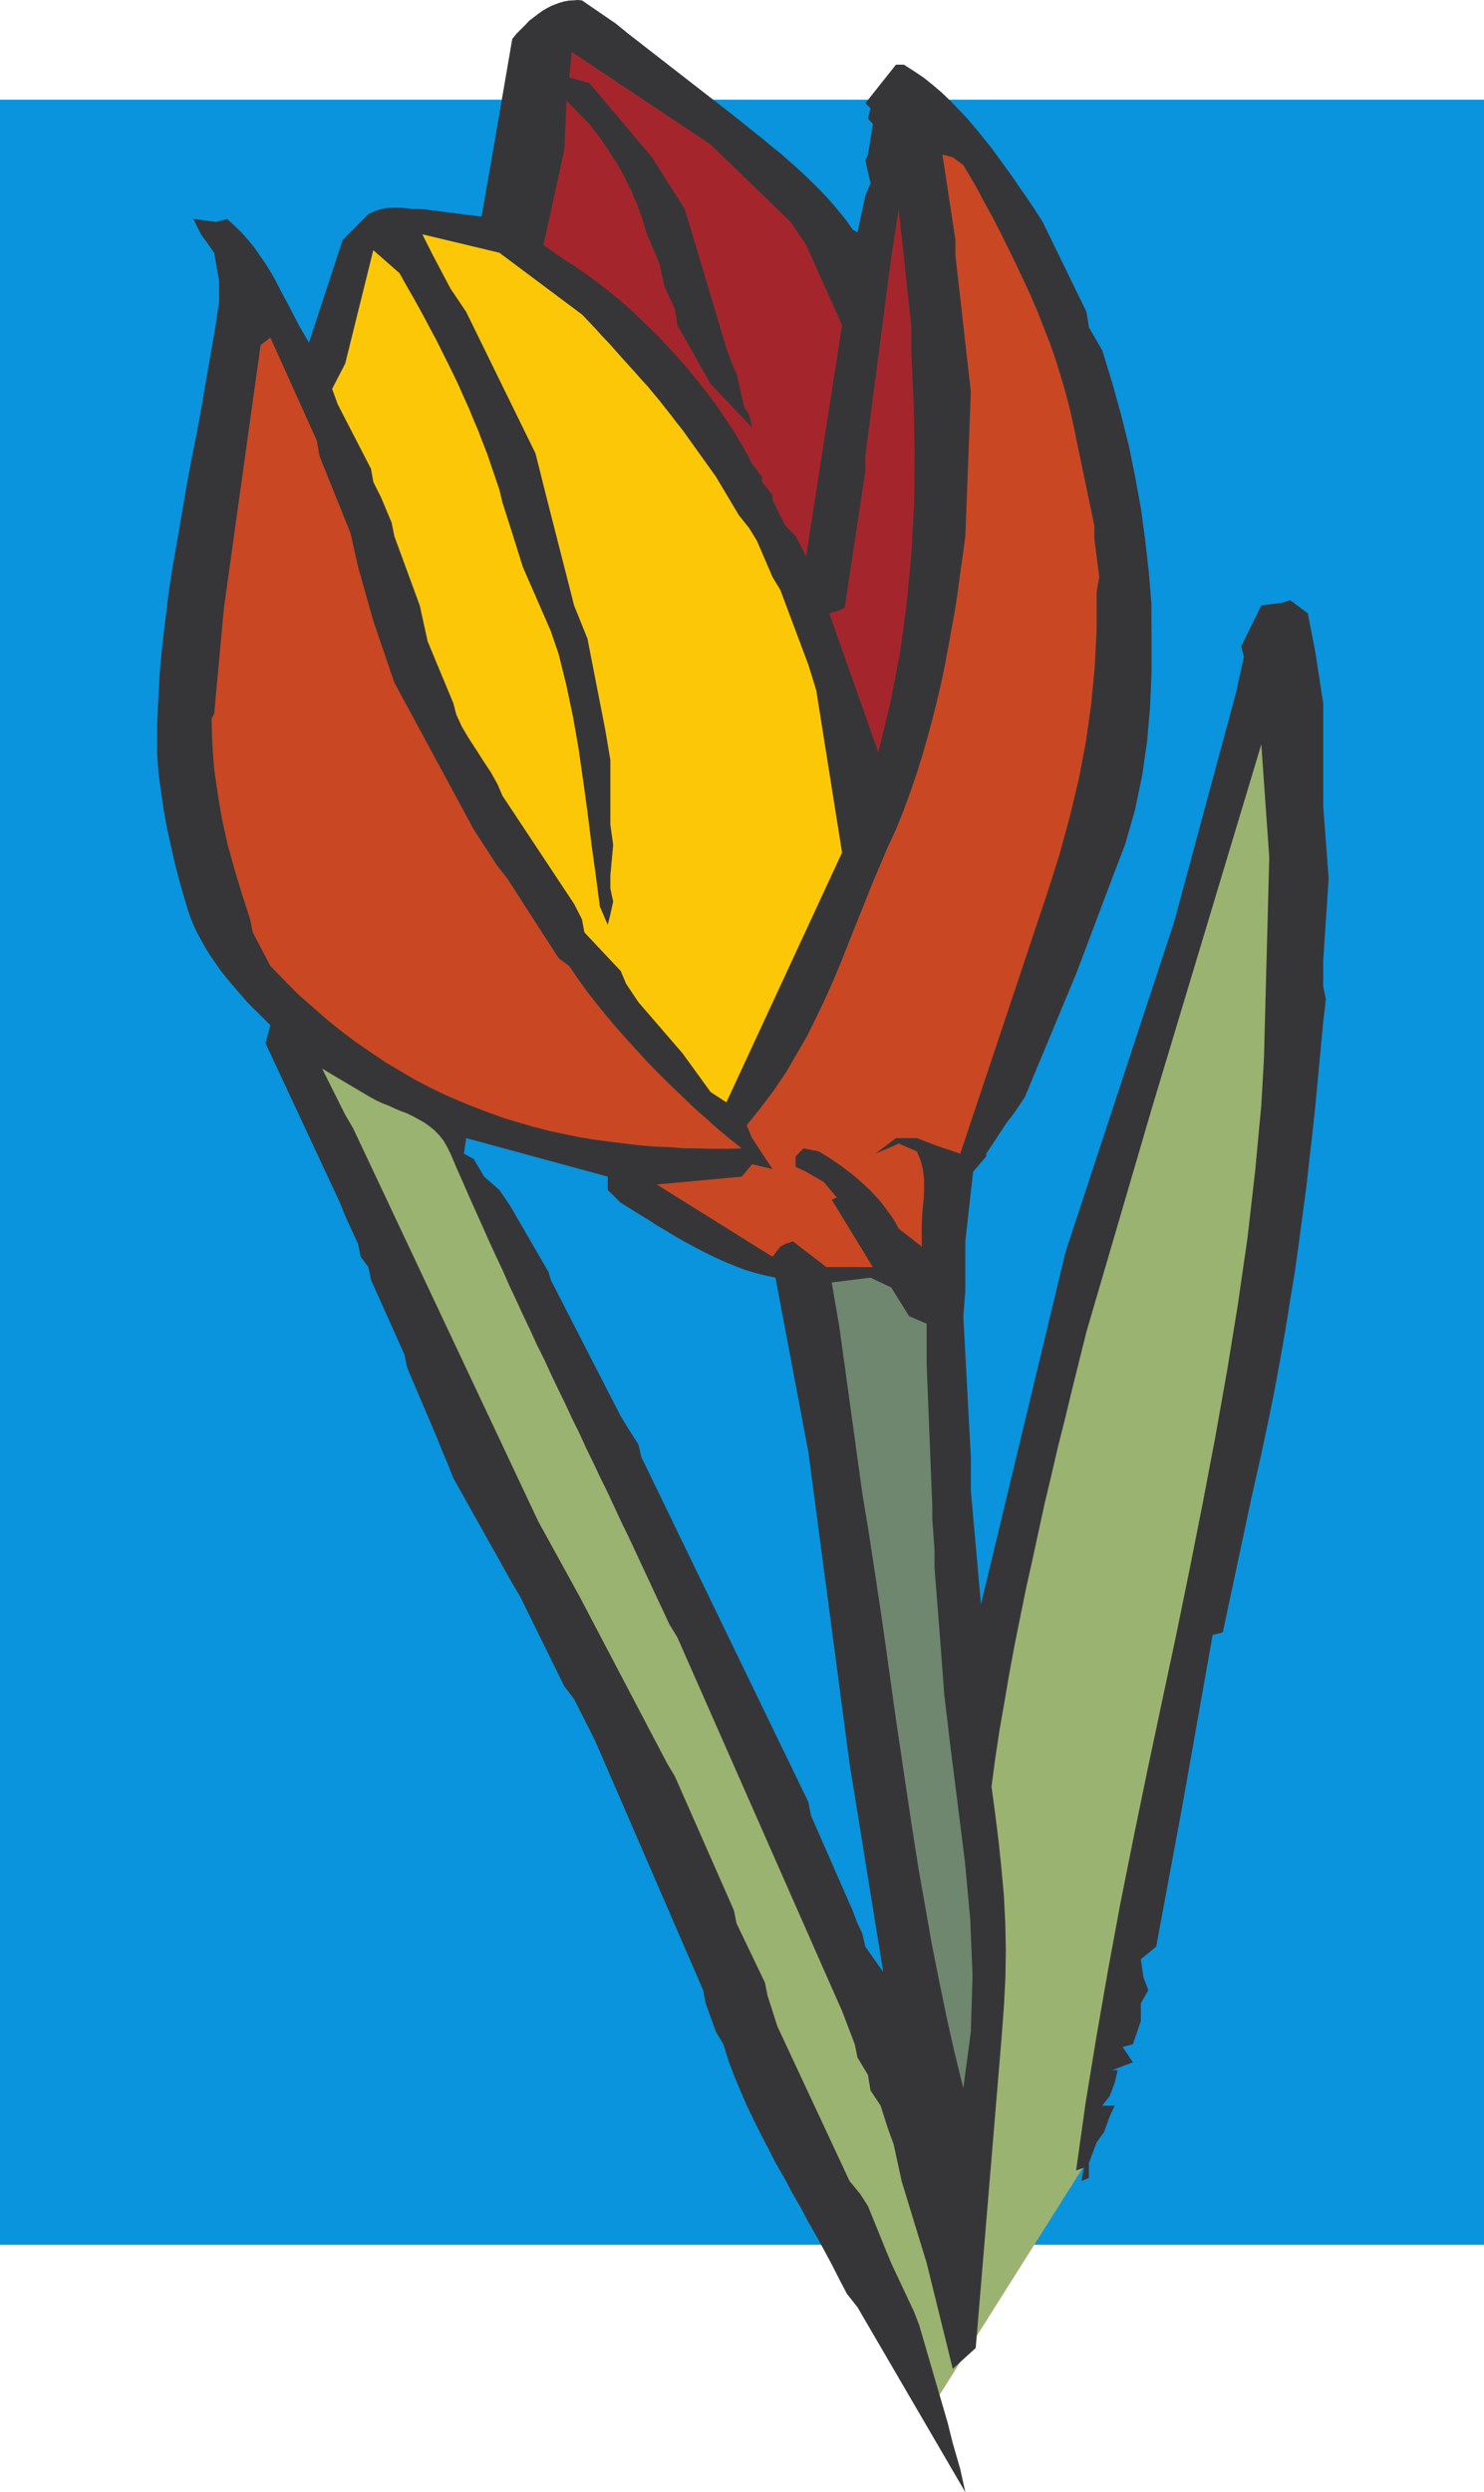
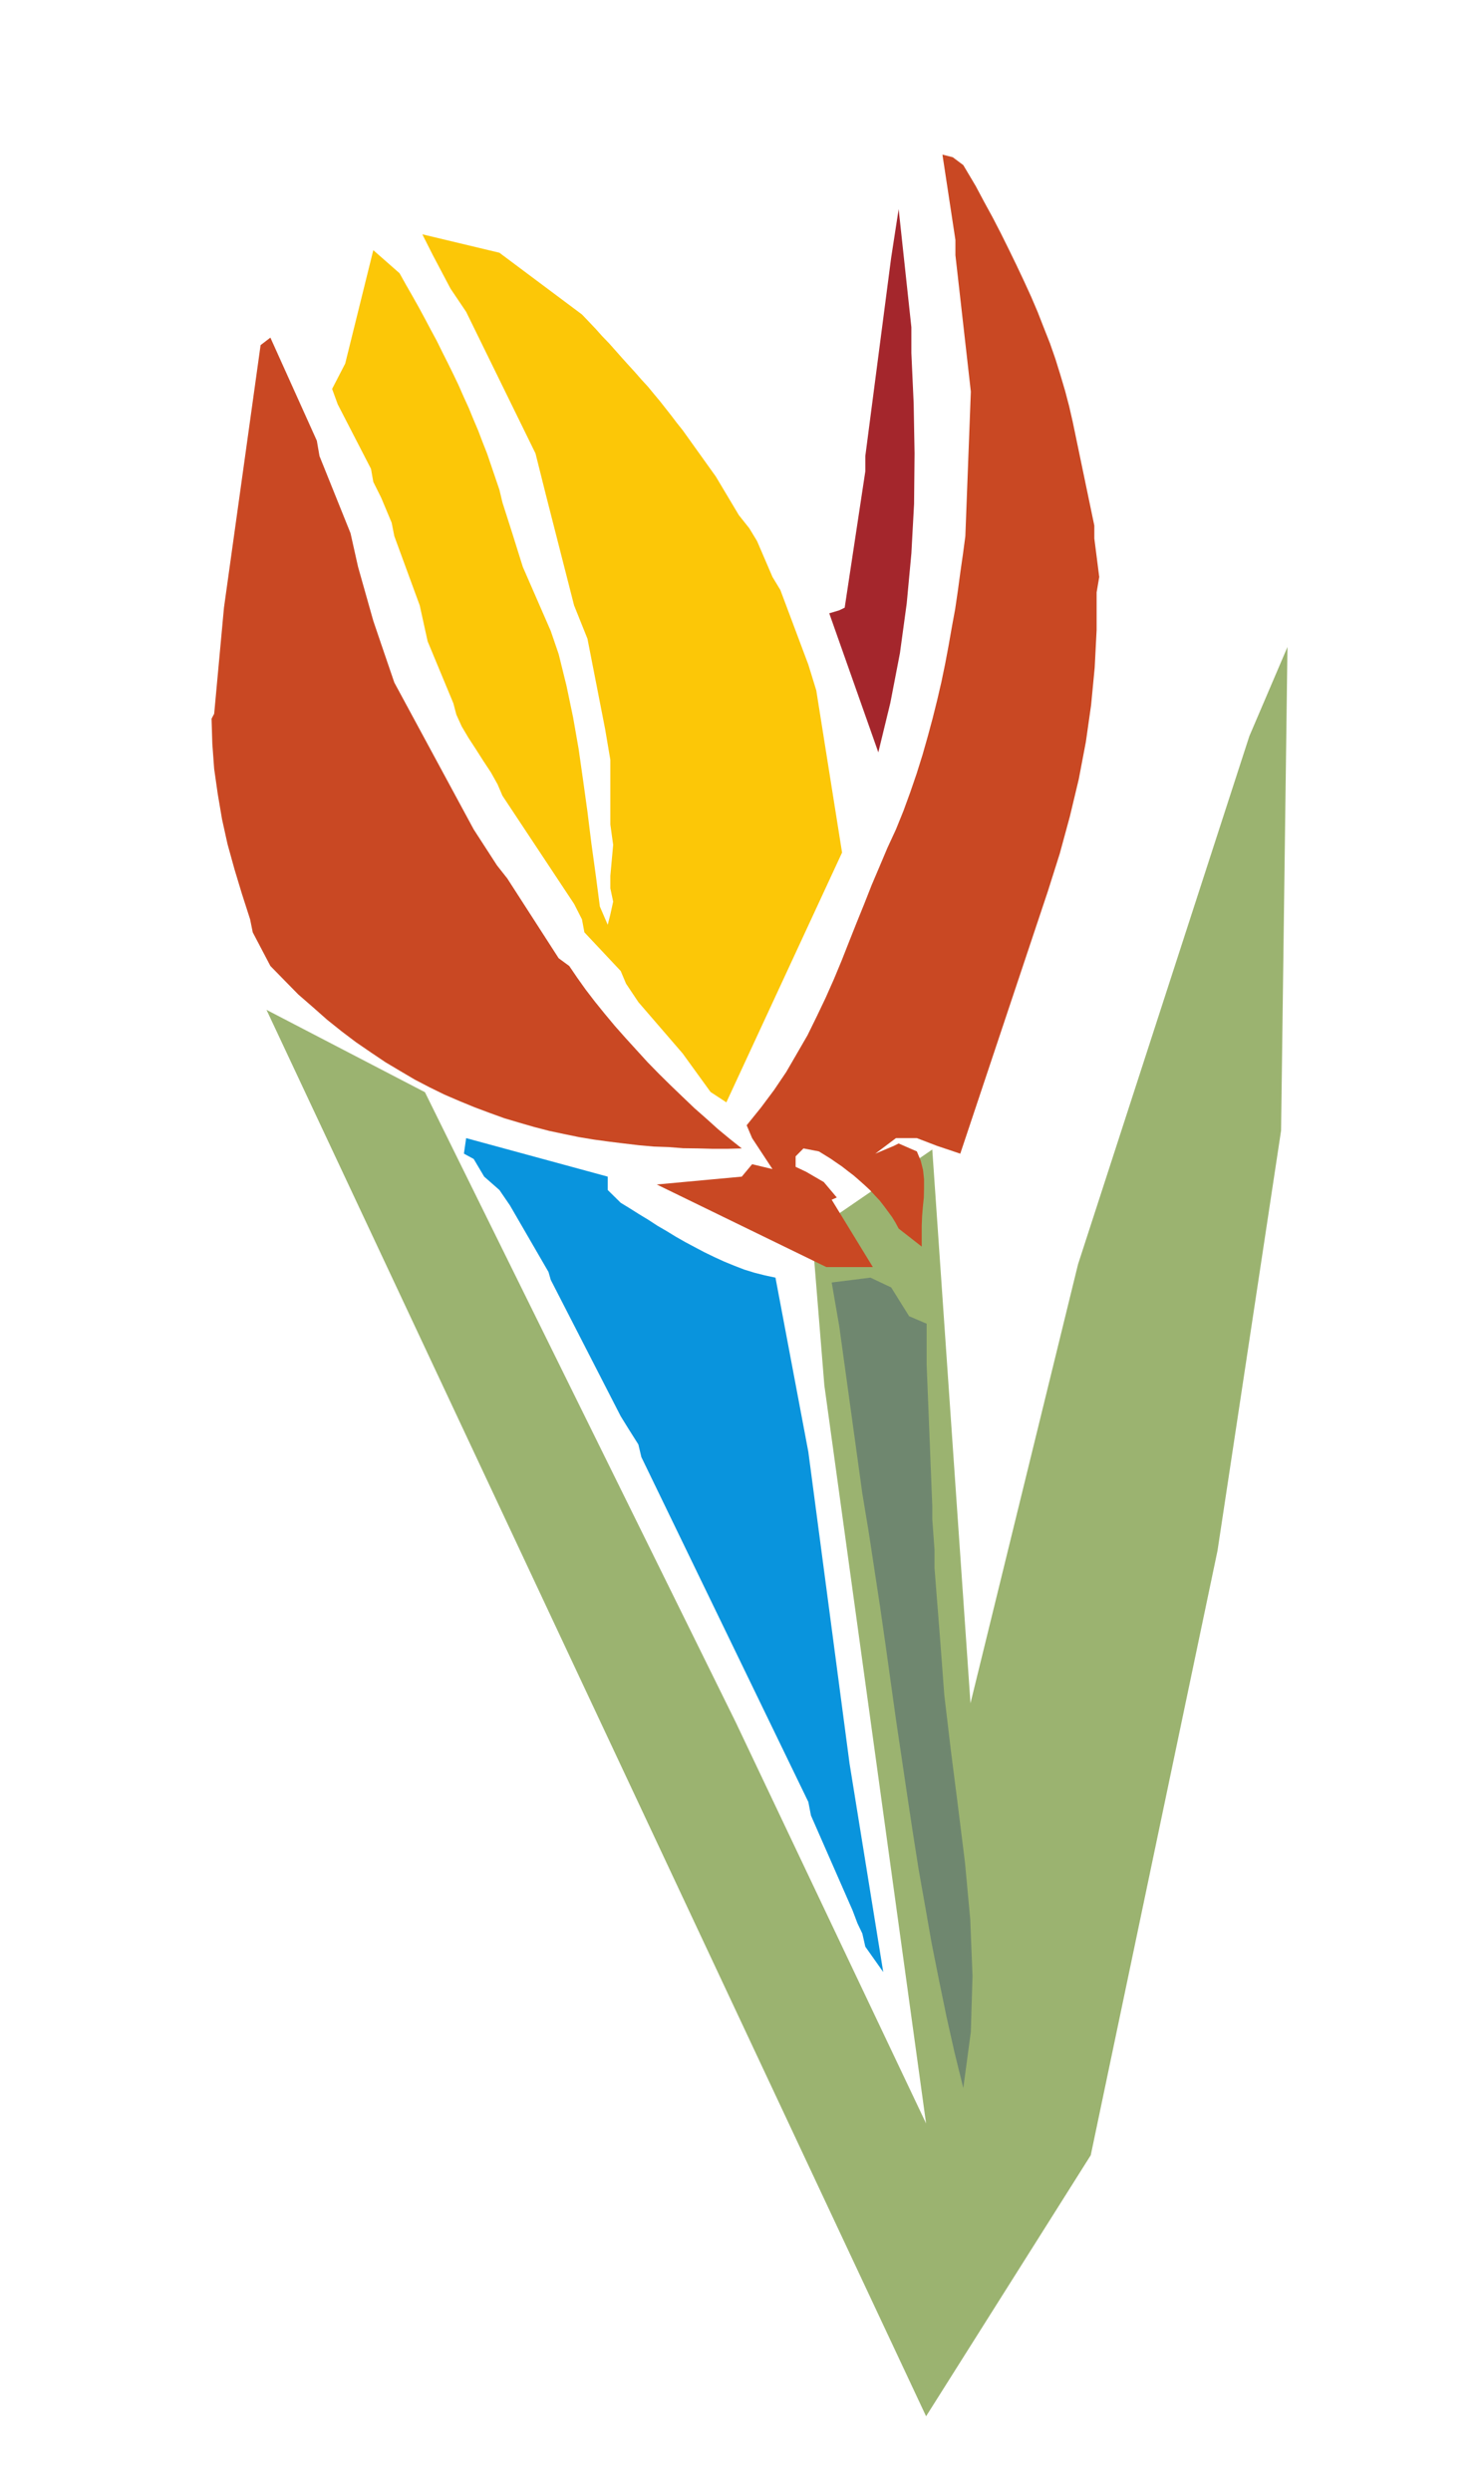
<svg xmlns="http://www.w3.org/2000/svg" width="90.645" height="152.191">
-   <path fill="#0994dd" d="M90.645 137.078H0V6.086h90.645v130.992" />
  <path fill="#9bb370" d="m16.277 61.664 40.29 85.887 10.058-15.942 7.742-36.914L78.25 69.04l.39-29.531-2.328 5.445-10.464 32.25-6.57 26.809-2.333-33.817-7.351 5.043.758 9.352 6.214 45.078-11.625-24.496-18.984-38.477-9.68-5.03" />
-   <path fill="#363639" d="m9.602 44.219.07-1.598.09-1.598.152-1.617.191-1.597.196-1.618.246-1.601.285-1.617.277-1.606.274-1.62.3-1.622.32-1.594.302-1.644.273-1.606.285-1.62.278-1.618.242-1.621v-1.274l-.301-1.714-.805-1.125-.468-.942 1.41.188.644-.188.473.426.445.437.39.438.372.457.332.484.32.457.301.48.285.497.25.484.266.504.254.469.265.508.243.469.25.484.285.484.277.48 2.059-6.269 1.57-1.586.207-.093.219-.102.195-.059.219-.054.207-.051.195-.02h.219l.207-.011.195.011h.196l.23.02.191.027.196.024h.207l.219.008h.195l3.617.46.633-3.628 1.242-7.223.262-.324.277-.274.262-.265.254-.266.285-.215.254-.195.265-.188.274-.16.265-.136.254-.102.262-.094.277-.078.266-.047.262-.011.277-.024.262.024 2.058 1.41.793.644 6.27 4.871.48.38.497.398.48.39.516.407.496.422.527.414.496.437.504.445.473.438.48.46.461.462.457.48.414.473.403.48.378.48.344.497.301.184.48-2.239.313-.781-.313-1.39.165-.344.296-1.871-.296-.325.148-.64-.313-.301 1.872-2.356h.484l.598.383.597.399.574.46.563.481.539.52.52.539.515.55.48.563.485.598.48.597.438.598.437.605.434.598.402.598.403.574.402.586.61.957 2.675 5.488.149.942.816 1.41.598 1.945.539 1.938.48 1.906.39 1.922.349 1.918.261 1.914.22 1.941.163 1.93.008 2.16v2.137l-.09 2.09-.183 2.101-.301 2.078-.434 2.078-.597 2.094-.805 2.102-2.195 5.82-3.137 7.535-.64.953-.462.598-1.25 1.894v.164l-.804.942-.473 4.25V78.8l-.125 1.574.461 8.602v2.054l.617 6.938 5.168-21.523 6.63-20.145 3.776-13.977.141-.644.344-1.57-.16-.645 1.226-2.496 1.29-.16.468-.16 1.082.804.457 2.356.484 3.136v6.282l.332 4.422-.332 5.007v1.575l.16.777-.16 1.414-.136 1.422-.164 1.738-.16 1.735-.184 1.742-.195 1.715-.196 1.734-.23 1.719-.23 1.734-.239 1.715-.289 1.742-.273 1.715-.301 1.719-.32 1.738-.336 1.711-.368 1.742-.375 1.715-.394 1.734-1.742 8.188-.621.16-1.872 10.547-1.578 8.488-.937.766.16 1.105.297.778-.457.816v1.082l-.485 1.41-.628.164.628.942-1.273.48h.344l-.184.77-.3.804-.458.594h.758l-.3.645-.344.953-.457.644-.473 1.242v.93l-.461.184.164-.817-.484.172.574-4.09.668-4.086.71-4.078.759-4.09.816-4.074.836-4.054.863-4.067.864-4.054.835-4.079.805-4.054.77-4.055.722-4.055.657-4.039.586-4.054.468-4.082.38-4.055.16-2.836.324-12.274-.485-6.906-6.715 22.317-3.964 13.543-.438 1.757-.437 1.754-.422 1.758-.438 1.735-.402 1.734-.414 1.734-.38 1.746-.374 1.735-.383 1.71-.355 1.747-.344 1.71-.324 1.735-.297 1.746-.301 1.711-.262 1.734-.23 1.747.23 1.687.207 1.676.172 1.668.149 1.633.082 1.64.035 1.633-.024 1.64-.082 1.653-.136 1.871-1.598 19.172-1.402 1.273-1.594-6.464-1.531-5.008-.48-2.219-.345-.953-.457-1.426-.62-.937-.15-.934-.644-1.078-.164-.805-.777-2.031-1.113-2.516-8.95-20.304-.48-.782-.414-.894-.426-.899-.414-.894-.426-.91-.414-.895-.422-.898-.437-.895-.414-.894-.422-.907-.442-.894-.421-.899-.438-.894-.414-.91-.445-.895-.414-.898-.438-.895-.426-.894-.414-.906-.449-.895-.41-.898-.426-.895-.414-.906-.426-.899-.39-.894-.422-.895-.414-.898-.403-.906-.402-.895-.402-.898-.39-.895-.403-.906-.38-.899-.206-.41-.219-.383-.254-.32-.285-.297-.297-.242-.332-.242-.348-.195-.332-.184-.379-.184-.367-.136-.383-.16-.351-.165-.383-.148-.351-.16-.344-.184-.336-.195-2.676-1.586 1.41 2.816.485.829 11.312 24.011 2.516 4.574 5.351 10.196.485.816 3.593 8.156.16.793 1.735 3.618.16.793.602 1.882 4.406 9.442.644.781.485.758 1.09 2.687.324.782 1.406 2.996.3.78 1.747 5.985.309 1.242.46 1.594.31 1.403-6.59-11.301-.645-.817-.461-.882-.457-.899-.473-.883-.48-.875-.504-.882-.473-.895-.508-.875-.468-.883-.504-.875-.461-.894-.461-.887-.434-.871-.426-.887-.39-.89-.367-.887-.332-.871-.348-1.106-.457-.765-.621-1.727-.16-.816-6.606-15.25-1.273-2.516-.598-.781-2.7-5.489-.48-.804-3.597-6.422-.332-.836-.356-.84-.344-.863-.359-.836-.367-.863-.356-.84-.355-.836-.356-.84-.16-.781-2.047-4.57-.16-.782-.468-.629-.16-.785-.786-1.71-.32-.802-4.547-9.742.297-1.101-.48-.48-.485-.473-.45-.457-.421-.485-.414-.48-.39-.461-.38-.473-.332-.48-.32-.461-.3-.48-.266-.485-.25-.457-.22-.473-.183-.457-.164-.484-.136-.461-.344-1.184-.297-1.137-.254-1.136-.242-1.09-.196-1.102-.16-1.101-.148-1.094-.082-1.113v-1.883" />
  <path fill="#c94823" d="m13.082 43.586.598-6.477 2.238-16.035.598-.457 2.836 6.293.164.942 1.894 4.707.461 2.058.93 3.293.48 1.414.805 2.356 4.848 8.968 1.421 2.196.633.804 3.137 4.868.645.472.492.723.515.723.563.734.597.738.622.746.652.735.668.734.68.746.699.715.71.7.727.698.711.68.746.656.711.641.723.598.723.574-.883.023h-.895l-.894-.023-.91-.012-.895-.07-.895-.031-.921-.082-.895-.106-.922-.113-.914-.125-.898-.148-.918-.188-.918-.195-.922-.239-.918-.265-.918-.274-.895-.324-.918-.344-.921-.379-.907-.39-.918-.45-.898-.468-.895-.527-.894-.532-.899-.605-.906-.621-.87-.657-.888-.71-.87-.77-.887-.77-.848-.863-.863-.883-1.078-2.054-.16-.793-.497-1.543-.457-1.512-.426-1.539-.335-1.516-.262-1.543-.219-1.535-.113-1.539-.047-1.527.16-.3" />
  <path fill="#fcc707" d="m20.445 23.441.64-1.238 1.716-6.926 1.605 1.41.39.7.403.703.38.676.378.699.36.68.367.68.332.675.343.68.332.675.325.68.296.676.32.7.278.679.297.7.266.698.277.703.754 2.215.187.782.598 1.87.645 2.06 1.707 3.913.484 1.414.48 1.942.403 1.93.336 1.917.273 1.918.266 1.918.238 1.918.266 1.93.254 1.941.48 1.114.16-.633.172-.781-.172-.813v-.762l.172-1.894-.172-1.238v-3.95l-.32-1.886-1.078-5.512-.817-2.035-1.726-6.762-.63-2.516-4.237-8.648-.953-1.414-1.079-2.043-.644-1.277 4.707 1.125 5.043 3.77.414.433.426.449.39.437.422.438.406.457.387.437.406.45.399.437.379.434.402.437.36.438.374.449.36.457.344.438.332.437.347.434 2.032 2.84 1.402 2.351.64.805.473.781.942 2.191.48.793 1.711 4.563.484 1.57 1.575 9.903-7.067 15.253-.965-.632-1.707-2.356-2.703-3.133-.754-1.129-.324-.77-2.219-2.362-.148-.793-.48-.942-4.376-6.605-.3-.7-.403-.722-.457-.692-.46-.722-.458-.703-.414-.7-.324-.714-.184-.696-1.57-3.78-.484-2.196-1.551-4.227-.164-.824-.64-1.527-.481-.965-.14-.793-2.032-3.942-.344-.941.16-.309" />
  <path fill="#0994dd" d="m28.473 69.5 8.648 2.352v.816l.793.781.563.344.562.355.55.332.563.368.578.336.56.343.585.332.598.32.574.301.598.29.597.273.61.25.605.234.621.192.645.164.644.137 2.008 10.644 2.516 19.02 2.058 12.738-1.094-1.547-.183-.805-.297-.62-.3-.794-2.54-5.789-.16-.828-10.2-21.062-.183-.77-.594-.941-.484-.782-4.273-8.328-.137-.48-2.356-4.067-.644-.941-.93-.816-.64-1.079-.598-.324.137-.949" />
-   <path fill="#a4262c" d="m33.34 14.309 1.129-5.168.136-2.996 1.391 1.425.32.414.325.422.273.39.285.427.254.414.266.402.242.426.219.41.195.406.207.41.172.426.183.399.137.418.16.421.125.418.118.422.793 1.871.32 1.426.644 1.41.137.946 2.031 3.593 2.54 2.676-.172-.781-.313-.484-.469-2.055-.16-.297-.46-1.242-2.54-8.488-2.008-3.168-3.824-4.536-1.226-.336.156-1.558 8.476 5.648 4.895 4.735.941 1.398 2.196 4.895-2.196 14.125-.48-.93-.16-.3-.633-.645-.781-1.57v-.321l-.645-.781v-.32l-.598-.786-.437-.836-.504-.851-.55-.86-.598-.886-.645-.871-.676-.864-.722-.87-.758-.84-.781-.84-.817-.801-.816-.785-.86-.754-.863-.692-.875-.664-.883-.62-.87-.552-1.102-.78.156-.645" />
-   <path fill="#c94823" d="m40.117 72.332 5.192-.48.632-.758 1.243.297L45.94 69.5l-.332-.785.871-1.078.805-1.078.738-1.094.653-1.125.644-1.113.559-1.137.543-1.137.515-1.16.473-1.137.457-1.16.461-1.16.461-1.137.457-1.16.484-1.137.48-1.136.517-1.118.46-1.136.415-1.137.39-1.137.356-1.136.32-1.125.3-1.114.278-1.113.262-1.129.23-1.113.207-1.102.196-1.113.203-1.102.164-1.117.148-1.101.16-1.114.149-1.117.336-8.828-.942-8.328v-.93l-.793-5.215.63.16.644.481.758 1.277.52.977.527.965.492.953.484.976.469.965.45.953.437.954.402.941.375.96.379.958.332.953.3.965.29.976.254.965.218.953.203.977 1.114 5.348v.785l.3 2.351-.16.942v2.297l-.117 2.289-.219 2.285-.32 2.25-.433 2.277-.543 2.274-.618 2.273-.726 2.297-5.352 16.031-1.41-.472-1.242-.477h-1.277l-1.262.95 1.125-.473.3-.149 1.114.484.238.575.14.562.06.563v.554l-.012.559-.059.566-.047.57-.023.587v1.277l-1.41-1.102-.188-.355-.215-.348-.242-.332-.254-.343-.262-.336-.3-.32-.297-.321-.32-.297-.336-.3-.344-.298-.348-.265-.351-.274-.36-.246-.344-.238-.71-.438-.942-.183-.48.484v.64l.64.302 1.082.629.793.941-.312.137 2.515 4.113h-2.84l-2.042-1.57-.47.156-.3.164-.48.621-7.067-4.414" />
+   <path fill="#c94823" d="m40.117 72.332 5.192-.48.632-.758 1.243.297L45.94 69.5l-.332-.785.871-1.078.805-1.078.738-1.094.653-1.125.644-1.113.559-1.137.543-1.137.515-1.16.473-1.137.457-1.16.461-1.16.461-1.137.457-1.16.484-1.137.48-1.136.517-1.118.46-1.136.415-1.137.39-1.137.356-1.136.32-1.125.3-1.114.278-1.113.262-1.129.23-1.113.207-1.102.196-1.113.203-1.102.164-1.117.148-1.101.16-1.114.149-1.117.336-8.828-.942-8.328v-.93l-.793-5.215.63.16.644.481.758 1.277.52.977.527.965.492.953.484.976.469.965.45.953.437.954.402.941.375.96.379.958.332.953.3.965.29.976.254.965.218.953.203.977 1.114 5.348v.785l.3 2.351-.16.942v2.297l-.117 2.289-.219 2.285-.32 2.25-.433 2.277-.543 2.274-.618 2.273-.726 2.297-5.352 16.031-1.41-.472-1.242-.477h-1.277l-1.262.95 1.125-.473.3-.149 1.114.484.238.575.14.562.06.563v.554l-.012.559-.059.566-.047.57-.023.587v1.277l-1.41-1.102-.188-.355-.215-.348-.242-.332-.254-.343-.262-.336-.3-.32-.297-.321-.32-.297-.336-.3-.344-.298-.348-.265-.351-.274-.36-.246-.344-.238-.71-.438-.942-.183-.48.484v.64l.64.302 1.082.629.793.941-.312.137 2.515 4.113h-2.84" />
  <path fill="#a4262c" d="m50.652 37.453.61-.183.332-.16 1.261-8.329v-.93l1.579-12.117.457-2.964.777 7.214v1.575l.14 3.074.055 3.058-.03 3.075-.165 3.035-.285 3.054-.414 3.032-.586 3.035-.734 3.02-2.997-8.489" />
  <path fill="#6f876f" d="m50.8 78.316 2.368-.296 1.266.597 1.097 1.758 1.07.457v2.492l.344 8.649v.804l.137 1.871v1.106l.344 4.387.254 3.375.402 3.39.438 3.434.425 3.422.32 3.445.137 3.434-.101 3.433-.461 3.434-.54-2.192-.491-2.191-.461-2.242-.446-2.242-.394-2.25-.399-2.25-.359-2.29-.344-2.273-.336-2.273-.343-2.297-.32-2.297-.321-2.305-.332-2.3-.348-2.297-.355-2.32-.38-2.298-1.41-10.218-.46-2.657" />
</svg>